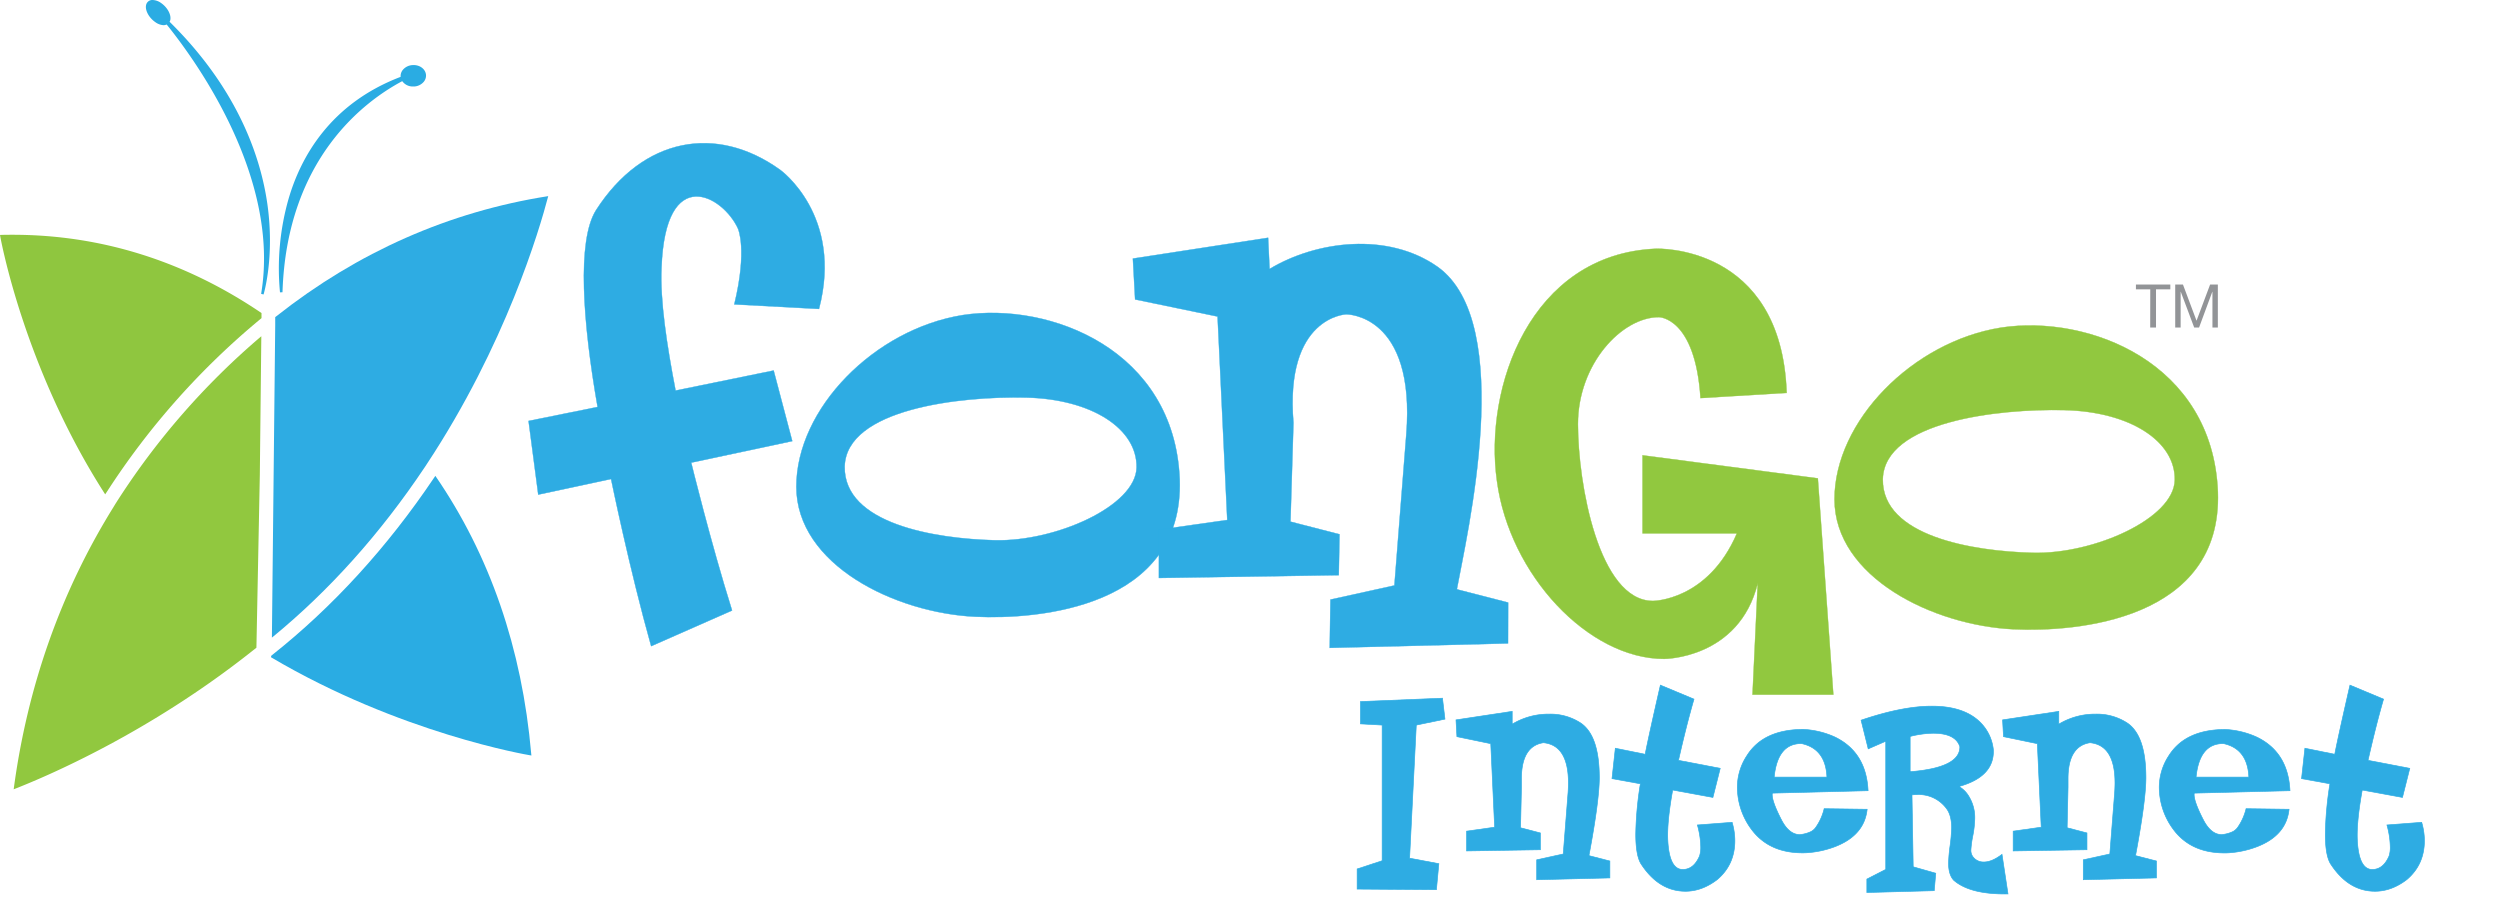
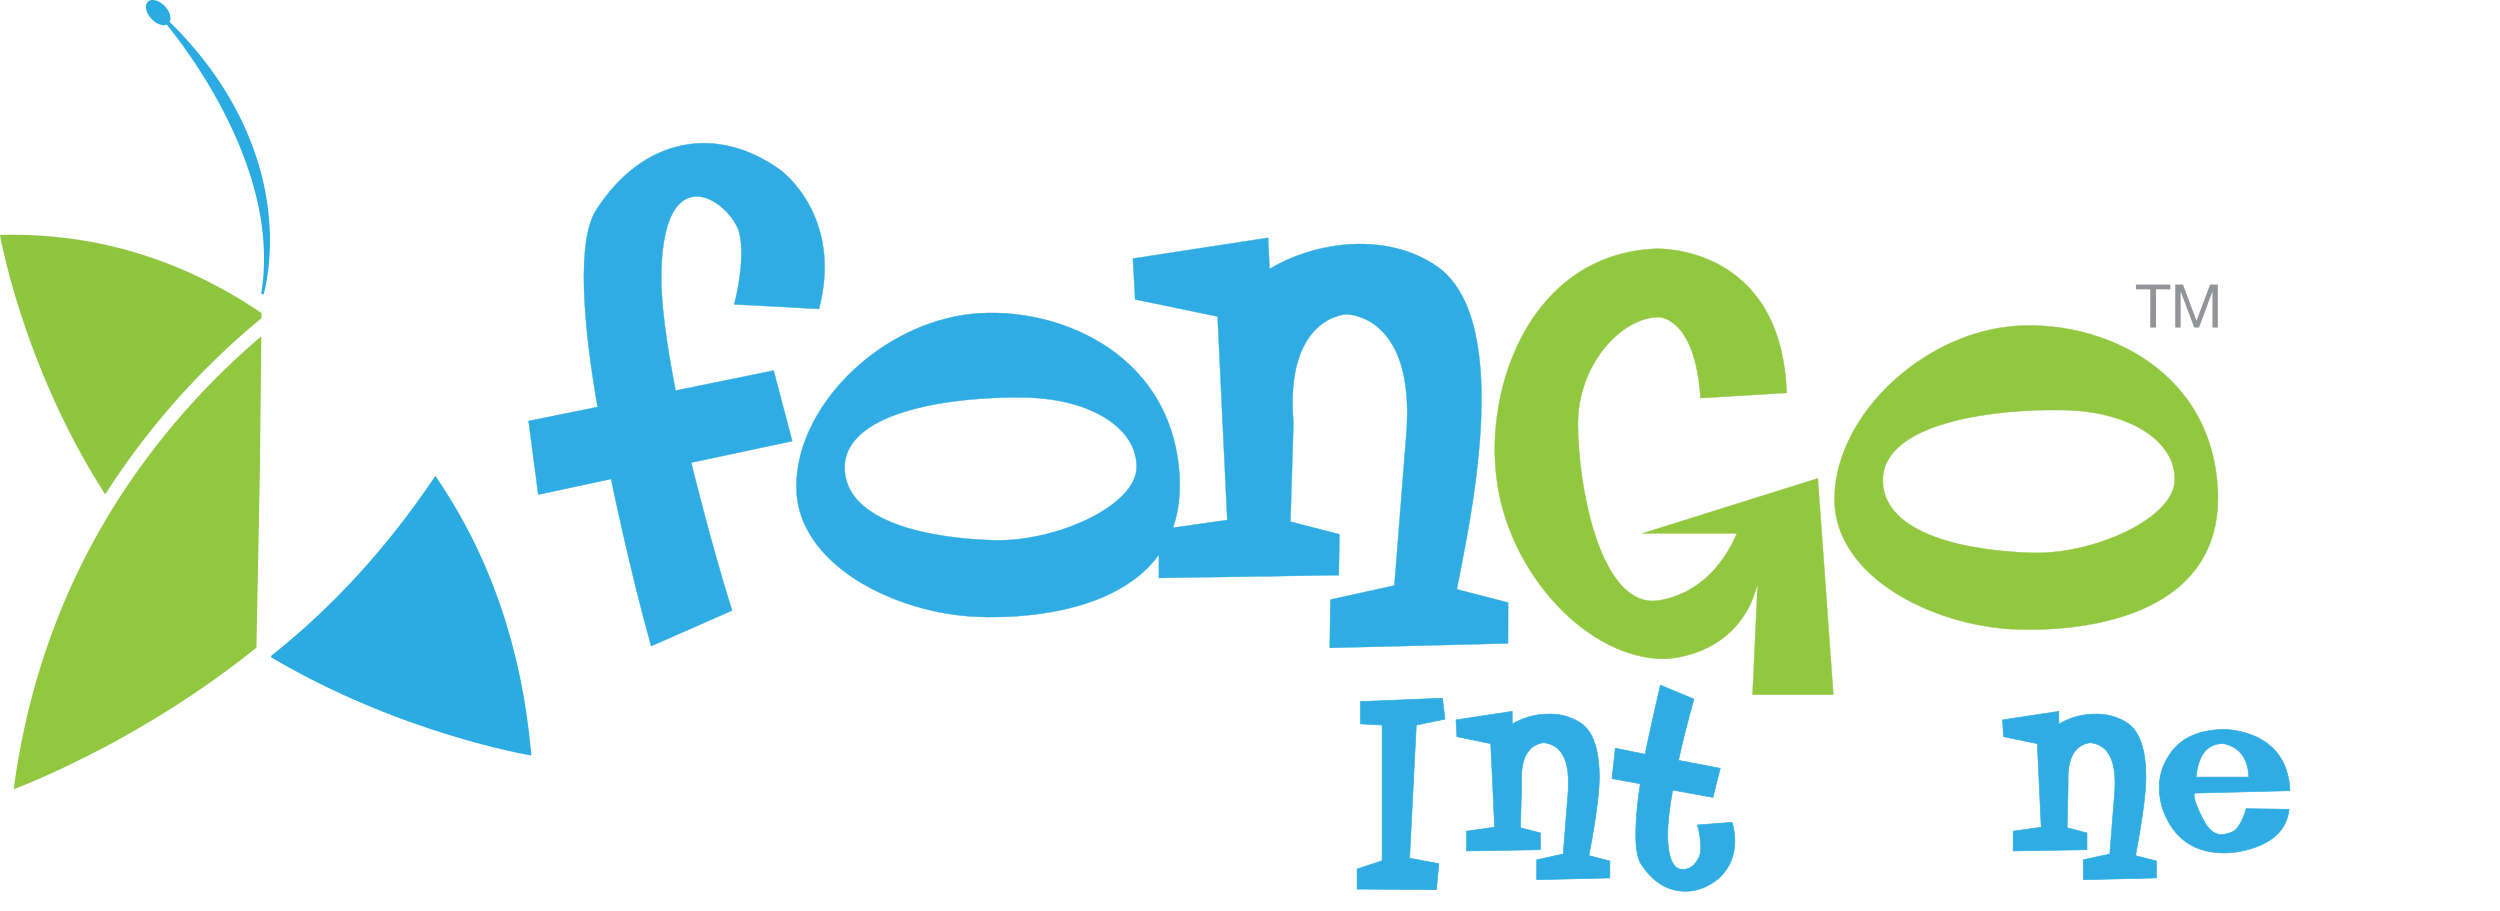
<svg xmlns="http://www.w3.org/2000/svg" width="1290" height="470" viewBox="0 0 1290 470">
  <path d="M6.46,121.14c-1.89,0-3.79,0-5.71.07l-.75,0,.13.74c.12.68,12.11,67.82,54.15,133.14.12-.2.26-.39.39-.59l.39-.59a390.76,390.76,0,0,1,79.88-89.75v-2.63C95.45,134.76,52.26,121.14,6.46,121.14Z" fill="#8fc63f" />
  <path d="M59.76,259.67c-.14.23-.28.47-.43.7l-.39.64c-.12.19-.23.38-.34.57C31.45,305.23,14.12,354.2,7.06,407.28c16.7-6.5,69.64-28.95,123.06-71.33l.5-.39.56-.44.25-.19.88-.71,1.76-89.29.77-71.43A381.74,381.74,0,0,0,59.76,259.67Z" fill="#91c83f" />
-   <path d="M212.72,33.6a7,7,0,0,0-4.81,2.4,5,5,0,0,0-1.18,3.66C170.42,53.5,155.21,81,148.92,102.54a130.67,130.67,0,0,0-4.44,48.32l1.29-.06c2.19-69.32,42.9-98.89,61.79-108.92a6.63,6.63,0,0,0,5.58,2.75l.68,0a7,7,0,0,0,4.83-2.41,5,5,0,0,0,1.16-3.66C219.51,35.52,216.41,33.28,212.72,33.6Z" fill="#2aace3" />
  <path d="M87.5,11.23a3.07,3.07,0,0,0,.32-.71c.73-2.68-1.31-6.6-4.65-8.93A8,8,0,0,0,78.8,0a3.27,3.27,0,0,0-3.38,2.44c-.72,2.69,1.32,6.61,4.66,8.94A8,8,0,0,0,84.44,13,3.84,3.84,0,0,0,86,12.64c14.91,18.47,58.86,78.93,48.74,139l1.26.3c.06-.19,5.8-19.09,2-46.39C134.64,81.57,123.05,46.23,87.5,11.23Z" fill="#2aace3" />
  <path d="M274.11,389c-4.74-54.44-21.4-102.67-49.47-143.45-.12.2-.26.38-.39.57s-.27.38-.4.58c-24.09,35.78-52.14,66.49-83.43,91.29-.15.13-.3.26-.46.38l0,.09-.18.65c66.6,39.39,132.93,50.48,133.6,50.59l.83.13Z" fill="#2aace3" />
-   <path d="M142.77,163.05l-.76.59,0,1.22v3l-.84,79.23-.87,81.93c29.53-24.14,56-53.72,78.92-88l.32-.48.4-.61.35-.54c40.59-61.46,58.08-120.86,62.6-138.19C231.75,109.24,184.67,130,142.77,163.05Z" fill="#2eace3" />
  <path d="M1109.54,149.31h-7.4v-2.48h17.75v2.48h-7.39V169h-3Z" fill="#929497" />
  <path d="M1122.41,146.83h4l7,18.66,7-18.66h4V169h-2.79V150.56h-.08L1134.72,169h-2.52l-6.93-18.47h-.06V169h-2.8Z" fill="#929497" />
  <path d="M378.9,157.06c6.89-28.36,1.91-39.09,1.91-39.09-7.67-16.88-37.56-34.12-39.48,20.32-.77,16.48,2.68,39.48,7.27,63.24l50.6-10.34,9.6,36.42-52.14,11.11s10,41,21.08,76.29L336,333.41c-11.11-39.49-20.69-86.26-20.69-86.26l-37.57,8.06-5-38L308.36,210c-7.67-43.7-10.74-85.87-.78-101.59,24.16-37.56,62.11-44.47,95.08-20.7,0,0,32.59,23.39,19.94,71.69Z" fill="#2eace3" stroke="#2aace3" stroke-width="0.18" />
  <path d="M503.31,318.22c-41.41-1.92-92.39-26.84-92.39-67.09s40.25-81.26,85.87-88.55c45.22-6.9,109.25,18,111.93,84.72C611,313.62,535.5,319.76,503.31,318.22Zm26.07-113.09c-33.74-.76-92.78,5.75-93.54,35.65-.39,29.52,46.38,37.2,77.43,38,31.44.77,72.84-17.63,73.21-37.56S563.49,205.9,529.38,205.13Z" fill="#2eace3" stroke="#2aace3" stroke-width="0.18" />
  <path d="M778.14,332l-92,2.3.37-24.92,33-7.28,6.13-77.82c5-62.49-31-62.1-31-62.1s-31.82,1.14-27.22,56l-1.54,51,25.3,6.52-.38,21.08L598,298.23V273.32l35.27-5-5-105-42.55-8.81-1.15-21.09,69.77-10.73.76,16.1c24.16-14.56,61-19.17,86.65-1.15,41,29.14,14.95,139.16,10,166.38l1.15.38,25.3,6.51Z" fill="#2eace3" stroke="#2aace3" stroke-width="0.18" />
-   <path d="M904.3,358.44,907,300.88c-9.58,39.1-48.3,39.1-48.3,39.1-39.1,0-79.73-43.32-86.25-91.63-6.91-48.29,17.25-117.29,82-120,0,0,64.79-2.69,67.47,74.37l-44.46,2.69C874.78,163.64,856,163.64,856,163.64c-19.17,0-41.79,24.15-41.79,55.2,0,30.67,10.73,91.24,38.72,91.24,0,0,28.37,0,43.32-34.88H847.56V234.94L938,246.83l8,111.61Z" fill="#91c83f" stroke="#8fc63f" stroke-width="0.18" />
+   <path d="M904.3,358.44,907,300.88c-9.58,39.1-48.3,39.1-48.3,39.1-39.1,0-79.73-43.32-86.25-91.63-6.91-48.29,17.25-117.29,82-120,0,0,64.79-2.69,67.47,74.37l-44.46,2.69C874.78,163.64,856,163.64,856,163.64c-19.17,0-41.79,24.15-41.79,55.2,0,30.67,10.73,91.24,38.72,91.24,0,0,28.37,0,43.32-34.88H847.56L938,246.83l8,111.61Z" fill="#91c83f" stroke="#8fc63f" stroke-width="0.18" />
  <path d="M1039,324.7c-41.4-1.92-92.39-26.84-92.39-67.09s40.25-81.27,85.88-88.55c45.23-6.9,109.25,18,111.93,84.72C1146.76,320.11,1071.24,326.23,1039,324.7Zm26.06-113.09c-33.74-.77-92.77,5.75-93.54,35.65-.37,29.52,46.39,37.19,77.44,38,31.44.76,72.85-17.64,73.23-37.58S1099.23,212.37,1065.1,211.61Z" fill="#91c83f" stroke="#8fc63f" stroke-width="0.18" />
  <path d="M745.6,371.06l-14.79,3.08-3.46,68.68,15.1,2.84-1.26,13.42-40.9-.32V448.38l12.9-4.24v-70L702,373.51V362l42.32-1.73Z" fill="#2eace3" stroke="#2aace3" stroke-width="0.33" />
  <path d="M830.69,444.29V453l-37.75.94V443.66l13.69-3,2.51-31.94c.1-1.67.16-3.25.16-4.71q0-19.51-12.9-20.77-11.32,1.74-11.33,18.56v4.41l-.47,20.92,10.23,2.67v8.66l-38.07.62V428.88l14.47-2.05-2-43.1-17.46-3.62-.48-8.65,29-4.4v6.61a36.3,36.3,0,0,1,19-5.19,28.59,28.59,0,0,1,16.52,4.72q9.43,6.6,9.44,28,0,11.81-5.35,40.27l.47.16Z" fill="#2eace3" stroke="#2aace3" stroke-width="0.33" />
  <path d="M893.77,424.32a33.9,33.9,0,0,1,1.42,9.44q0,12.42-9.13,20.13-7.86,6-16.36,6-13.53,0-22.65-13.7-3-4.26-3-15.76a177.3,177.3,0,0,1,2.38-26l-14.64-2.65,1.72-15.69,15.39,3.12q1.89-9.63,7.87-35.68l17.33,7.23q-3.93,13.51-8,31.58l21.54,4.13-3.78,15-20.75-3.82q-3,16.69-2.52,26,.78,15,7.71,15,5.65,0,8.65-6.92a14.22,14.22,0,0,0,.63-4.72,44.59,44.59,0,0,0-1.73-11.32Z" fill="#2eace3" stroke="#2aace3" stroke-width="0.33" />
-   <path d="M963.93,408l-49.4,1.25q-.63,3.48,4.72,13.85,3.93,7.54,9.44,7.55a16.88,16.88,0,0,0,5.82-1.57,7.17,7.17,0,0,0,2.36-2.05,28.18,28.18,0,0,0,4.4-9.75l22.18.31Q962,431.08,946.78,436.9a50,50,0,0,1-14.95,3.15q-18.87.63-28.31-12.43a36.49,36.49,0,0,1-6.92-18.56,29.63,29.63,0,0,1,4.72-19q8.49-13.69,29.26-13.69a44.45,44.45,0,0,1,16.2,3.93Q963,388.15,963.93,408ZM942.69,401q-.63-14.62-13.06-17.31-12.42-.15-14.15,17.31Z" fill="#2eace3" stroke="#2aace3" stroke-width="0.33" />
-   <path d="M1036.13,461.28q-19.52.32-28-7.07-2.68-2.83-2.68-8.82a82,82,0,0,1,.79-9,82,82,0,0,0,.79-9.28c0-3.88-.74-7-2.2-9.28A17.74,17.74,0,0,0,989.72,410c-1,0-2.1.06-3.14.16l.63,37.12,11.64,3.31-.79,9-34.76.95v-6.92l9.75-5V382.47L964,386.41l-3.68-14.79q21.24-7.23,36.49-7.24,19.35,0,27.53,11.31a23.44,23.44,0,0,1,4.25,11.3q.47,13.81-17.78,18.84a14.23,14.23,0,0,1,5.35,5.5,20.87,20.87,0,0,1,2.83,11,52.2,52.2,0,0,1-1,8.88,52.74,52.74,0,0,0-1,7.3,5.61,5.61,0,0,0,.94,3.45,6.76,6.76,0,0,0,5.82,2.83q4.1,0,9.28-3.94Zm-24.85-76q-2.19-6.93-13.84-6.93A52.3,52.3,0,0,0,985.63,380V398.2Q1011.43,396.16,1011.28,385.31Z" fill="#2eace3" stroke="#2aace3" stroke-width="0.33" />
  <path d="M1112.73,444.29V453l-37.75.94V443.66l13.69-3,2.51-31.94c.1-1.67.16-3.25.16-4.71q0-19.51-12.9-20.77-11.32,1.74-11.33,18.56v4.41l-.47,20.92,10.23,2.67v8.66l-38.07.62V428.88l14.47-2.05-2-43.1-17.46-3.62-.48-8.65,29-4.4v6.61a36.28,36.28,0,0,1,19-5.19,28.59,28.59,0,0,1,16.52,4.72q9.43,6.6,9.44,28,0,11.81-5.35,40.27l.47.16Z" fill="#2eace3" stroke="#2aace3" stroke-width="0.33" />
  <path d="M1181.63,408l-49.39,1.25q-.63,3.48,4.72,13.85,3.93,7.54,9.43,7.55a16.86,16.86,0,0,0,5.83-1.57,7.27,7.27,0,0,0,2.36-2.05,28.37,28.37,0,0,0,4.4-9.75l22.18.31q-1.42,13.53-16.68,19.35a50,50,0,0,1-14.94,3.15q-18.87.63-28.31-12.43a36.41,36.41,0,0,1-6.93-18.56,29.69,29.69,0,0,1,4.72-19q8.51-13.69,29.26-13.69a44.35,44.35,0,0,1,16.2,3.93Q1180.68,388.15,1181.63,408ZM1160.4,401q-.64-14.62-13.06-17.31-12.43-.15-14.16,17.31Z" fill="#2eace3" stroke="#2aace3" stroke-width="0.33" />
-   <path d="M1249.58,424.32a33.54,33.54,0,0,1,1.42,9.44q0,12.42-9.12,20.13-7.87,6-16.36,6-13.55,0-22.65-13.7-3-4.26-3-15.76a178.49,178.49,0,0,1,2.37-26l-14.64-2.65,1.73-15.69,15.39,3.12q1.89-9.63,7.87-35.68l17.32,7.23q-3.93,13.51-8,31.58l21.54,4.13-3.78,15-20.75-3.82q-3,16.69-2.53,26,.79,15,7.71,15,5.65,0,8.65-6.92a14.22,14.22,0,0,0,.63-4.72,44.59,44.59,0,0,0-1.73-11.32Z" fill="#2eace3" stroke="#2aace3" stroke-width="0.33" />
</svg>